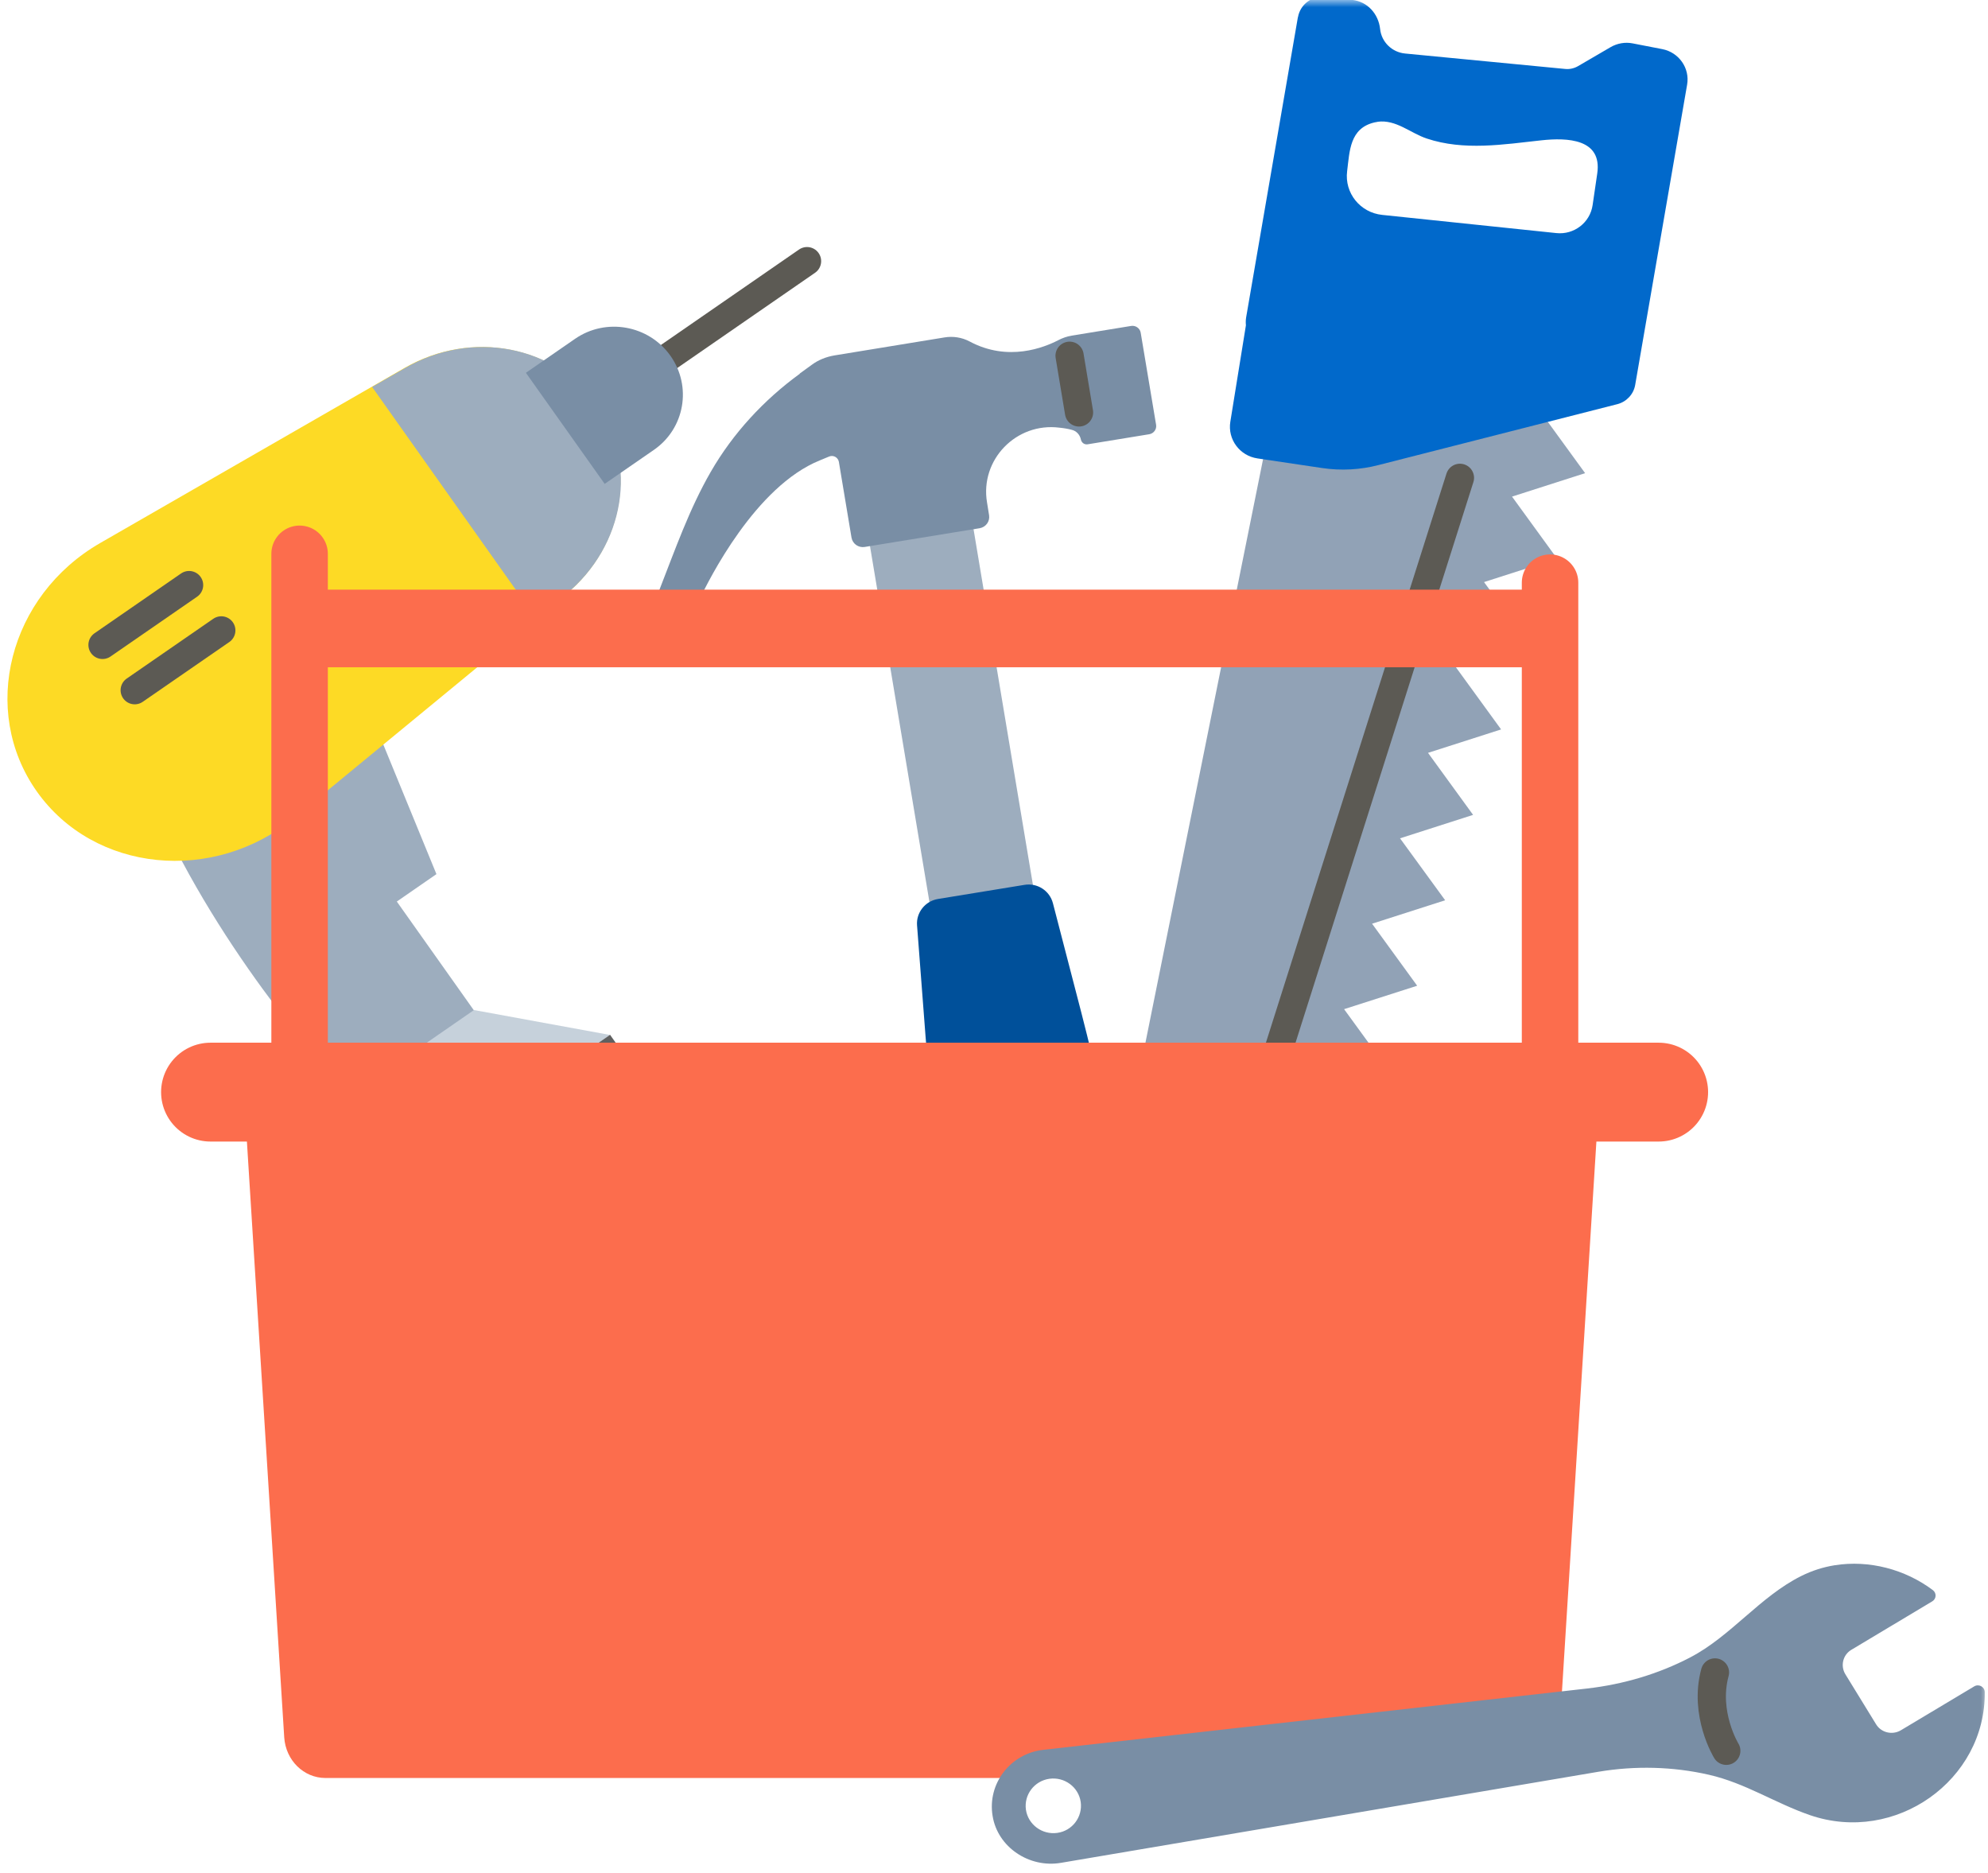
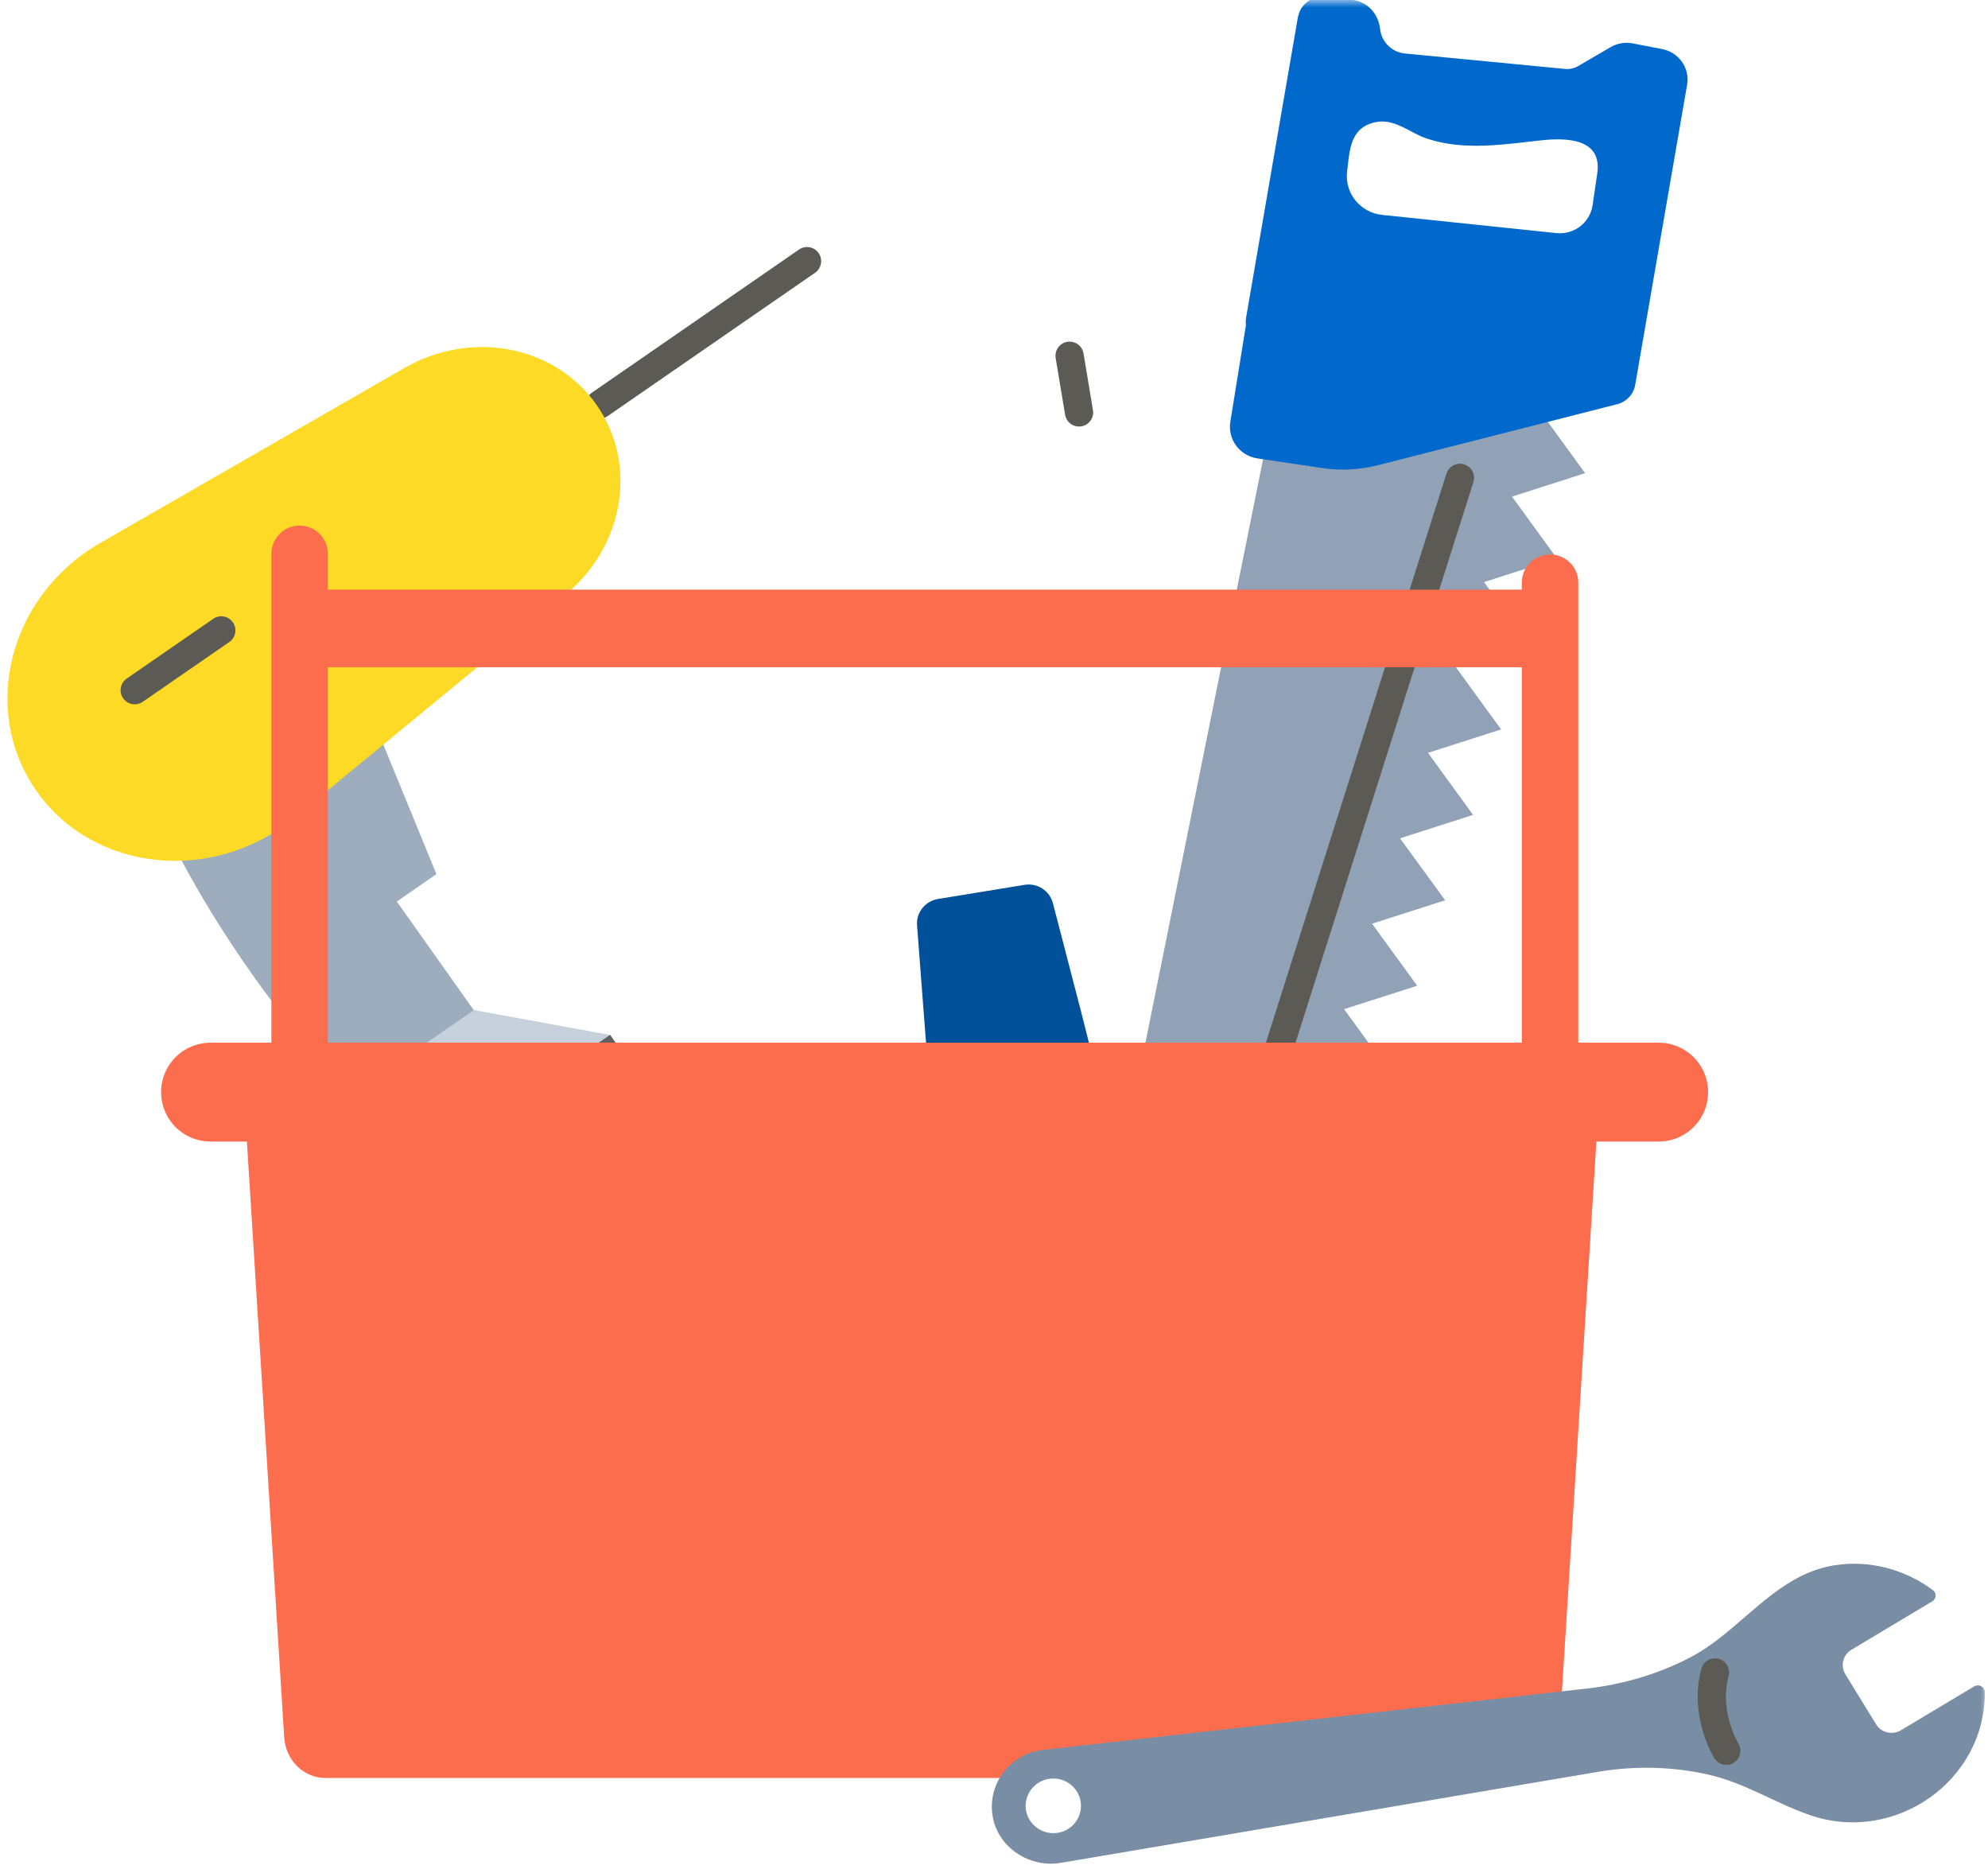
<svg xmlns="http://www.w3.org/2000/svg" width="138" height="130" viewBox="0 0 138 130" fill="none">
  <mask id="mask0_14753_5573" style="mask-type:alpha" maskUnits="userSpaceOnUse" x="0" y="0" width="138" height="130">
    <rect width="138" height="130" fill="#D9D9D9" />
  </mask>
  <g mask="url(#mask0_14753_5573)">
    <path d="M92.546 86.194L89.413 81.895L94.486 80.268L91.356 75.963L96.429 74.337L93.302 70.041L98.375 68.415L95.245 64.11L100.318 62.483L97.185 58.184L102.257 56.557L99.128 52.252L104.201 50.626L101.071 46.321L106.144 44.694L103.017 40.399L108.089 38.772L104.96 34.467L110.033 32.84L106.903 28.536L104.021 27.471L89.143 24.604L77.272 83.481C76.994 84.863 77.904 86.207 79.3 86.475L88.032 88.16" fill="#91A2B6" />
    <path d="M90.094 1.2L86.504 22.019C86.472 22.207 86.469 22.39 86.487 22.577L85.405 29.273C85.209 30.49 86.054 31.634 87.287 31.816L91.791 32.486C93.091 32.678 94.421 32.608 95.692 32.277L112.27 28.051C112.908 27.887 113.396 27.365 113.508 26.721L117.113 5.879C117.315 4.73 116.545 3.633 115.387 3.409L113.329 3.01C112.804 2.908 112.265 3.005 111.804 3.271L109.535 4.594C109.267 4.747 108.955 4.818 108.645 4.785L97.534 3.714C96.62 3.626 95.896 2.911 95.802 2.01C95.69 0.971 94.93 0.112 93.88 -0.004L91.994 -0.216C91.088 -0.315 90.258 0.299 90.102 1.188L90.094 1.2ZM95.626 8.452C96.903 8.277 97.905 9.238 99.039 9.614C101.624 10.478 104.363 10.026 107.005 9.738C108.794 9.545 111.231 9.627 110.875 12.043L110.553 14.24C110.375 15.453 109.262 16.308 108.036 16.177L95.948 14.915C94.416 14.756 93.323 13.393 93.513 11.884C93.688 10.485 93.691 8.899 95.413 8.496C95.488 8.479 95.56 8.467 95.632 8.456L95.626 8.452Z" fill="#0169CB" />
    <path d="M84.784 85.352L101.344 33.164" stroke="#5C5A54" stroke-width="1.96" stroke-miterlimit="10" stroke-linecap="round" />
-     <path d="M60.233 36.951L67.421 35.778L71.781 61.884L64.594 63.056L60.233 36.951Z" fill="#9DADBE" />
-     <path d="M55.526 25.918L56.34 25.327C56.8 24.983 57.345 24.768 57.911 24.67L65.562 23.419C66.153 23.321 66.768 23.415 67.3 23.696C69.987 25.14 72.505 24.104 73.449 23.617C73.74 23.465 74.047 23.355 74.385 23.296L78.518 22.622C78.83 22.57 79.13 22.782 79.183 23.09L80.252 29.482C80.305 29.79 80.09 30.086 79.778 30.138L75.493 30.838C75.265 30.869 75.079 30.72 75.031 30.503C74.963 30.169 74.715 29.901 74.384 29.829C74.16 29.769 73.878 29.715 73.545 29.683C70.54 29.3 68.016 31.915 68.516 34.873L68.659 35.764C68.723 36.181 68.445 36.582 68.006 36.661L60.017 37.963C59.596 38.027 59.19 37.752 59.109 37.318L58.231 32.052C58.178 31.752 57.852 31.564 57.561 31.683L56.913 31.951C52.434 33.759 49.204 40.237 48.536 41.646C48.461 41.808 48.29 41.891 48.116 41.85L46.051 41.418C45.819 41.366 45.696 41.138 45.781 40.918C46.863 38.155 47.848 35.33 49.341 32.743C50.879 30.075 53.021 27.757 55.516 25.943L55.517 25.926L55.526 25.918Z" fill="#798EA5" />
    <path d="M72.493 106.546L78.491 105.568C79.377 105.426 80.017 104.628 79.949 103.74L79.34 95.897C78.676 87.259 77.239 78.685 75.065 70.292L73.09 62.686C72.862 61.816 72.008 61.265 71.114 61.414L65.116 62.393C64.23 62.535 63.59 63.333 63.658 64.221L64.248 71.93C64.924 80.66 66.366 89.308 68.57 97.785L70.509 105.274C70.737 106.144 71.59 106.695 72.485 106.545L72.493 106.546Z" fill="#00509A" />
    <path d="M74.247 24.691L74.902 28.624" stroke="#5C5A54" stroke-width="1.96" stroke-miterlimit="10" stroke-linecap="round" />
    <path d="M56.022 18.125L41.637 28.065" stroke="#5C5A54" stroke-width="1.96" stroke-miterlimit="10" stroke-linecap="round" />
    <path d="M26.345 51.035L30.296 60.669L26.919 63.005L19.288 52.237L26.345 51.035Z" fill="#9DADBE" />
    <path d="M21.621 54.21L32.916 70.151L24.348 76.078C24.348 76.078 17.216 68.728 12.151 58.853L21.629 54.207L21.621 54.21Z" fill="#9DADBE" />
    <path d="M20.454 56.745L39.243 41.279C43.357 37.894 44.284 32.161 41.388 28.066C38.485 23.974 32.717 22.875 28.09 25.532L6.958 37.687C0.616 41.338 -1.421 49.309 2.555 54.931C6.528 60.545 14.81 61.388 20.454 56.745Z" fill="#FDDA25" />
-     <path d="M25.831 26.857L28.141 25.53C32.758 22.87 38.52 23.975 41.419 28.06C44.319 32.146 43.385 37.873 39.278 41.252L37.228 42.941L25.831 26.857Z" fill="#9DADBE" />
-     <path d="M39.92 23.515L36.505 25.874L41.975 33.584L45.391 31.224C47.533 29.745 48.047 26.817 46.537 24.689C45.027 22.561 42.063 22.035 39.92 23.515Z" fill="#798EA5" />
    <path d="M32.903 70.102L42.354 71.833L26.479 82.814L24.321 76.04L32.903 70.102Z" fill="#C6D1DB" />
    <path d="M42.344 71.813L45.113 75.723C45.393 76.114 45.299 76.665 44.903 76.933L30.471 86.924C30.077 87.2 29.52 87.103 29.248 86.709L26.479 82.799L42.355 71.818L42.344 71.813Z" fill="#606060" />
-     <path d="M13.126 40.608L7.116 44.759" stroke="#5C5A54" stroke-width="1.96" stroke-miterlimit="10" stroke-linecap="round" />
    <path d="M15.362 43.753L9.351 47.904" stroke="#5C5A54" stroke-width="1.96" stroke-miterlimit="10" stroke-linecap="round" />
    <path d="M107.397 46.311L20.409 46.311V40.925L107.397 40.925V46.311Z" fill="#FC6D4D" />
    <path d="M20.797 38.438V75.228" stroke="#FC6D4D" stroke-width="3.921" stroke-miterlimit="10" stroke-linecap="round" />
    <path d="M107.599 40.441V77.231" stroke="#FC6D4D" stroke-width="3.921" stroke-miterlimit="10" stroke-linecap="round" />
    <path d="M14.613 75.799H115.139" stroke="#FC6D4D" stroke-width="6.861" stroke-miterlimit="10" stroke-linecap="round" />
    <path d="M105.39 123.402H22.592C21.081 123.402 19.836 122.175 19.73 120.585L17 77H110.956L108.226 120.585C108.12 122.175 106.874 123.402 105.363 123.402H105.39Z" fill="#FC6D4D" />
    <path d="M134.172 110.363C134.442 110.565 134.421 110.971 134.13 111.143L128.518 114.503C127.928 114.851 127.745 115.61 128.092 116.191L130.232 119.676C130.586 120.258 131.354 120.438 131.942 120.096L137.046 117.042C137.36 116.855 137.766 117.07 137.773 117.436C137.847 123.543 131.578 128.026 125.635 125.978C123.21 125.14 121.163 123.757 118.627 123.178C116.124 122.605 113.506 122.544 110.971 122.967L73.639 129.292C71.443 129.663 69.253 128.207 68.903 126.037C68.529 123.791 70.139 121.705 72.418 121.447L110.179 117.191C112.661 116.907 115.116 116.188 117.32 115.037C120.155 113.564 122.159 110.818 125.04 109.381C125.785 109.01 126.565 108.763 127.361 108.636C129.736 108.26 132.237 108.91 134.172 110.363ZM71.216 125.603C71.368 126.635 72.34 127.356 73.39 127.213C74.44 127.07 75.164 126.103 75.019 125.066C74.868 124.028 73.895 123.313 72.846 123.456C71.795 123.605 71.071 124.566 71.216 125.603Z" fill="#798EA5" />
    <path d="M119.833 121.514C119.833 121.514 118.261 118.959 119.047 116.077" stroke="#5C5A54" stroke-width="1.96" stroke-miterlimit="10" stroke-linecap="round" />
  </g>
</svg>